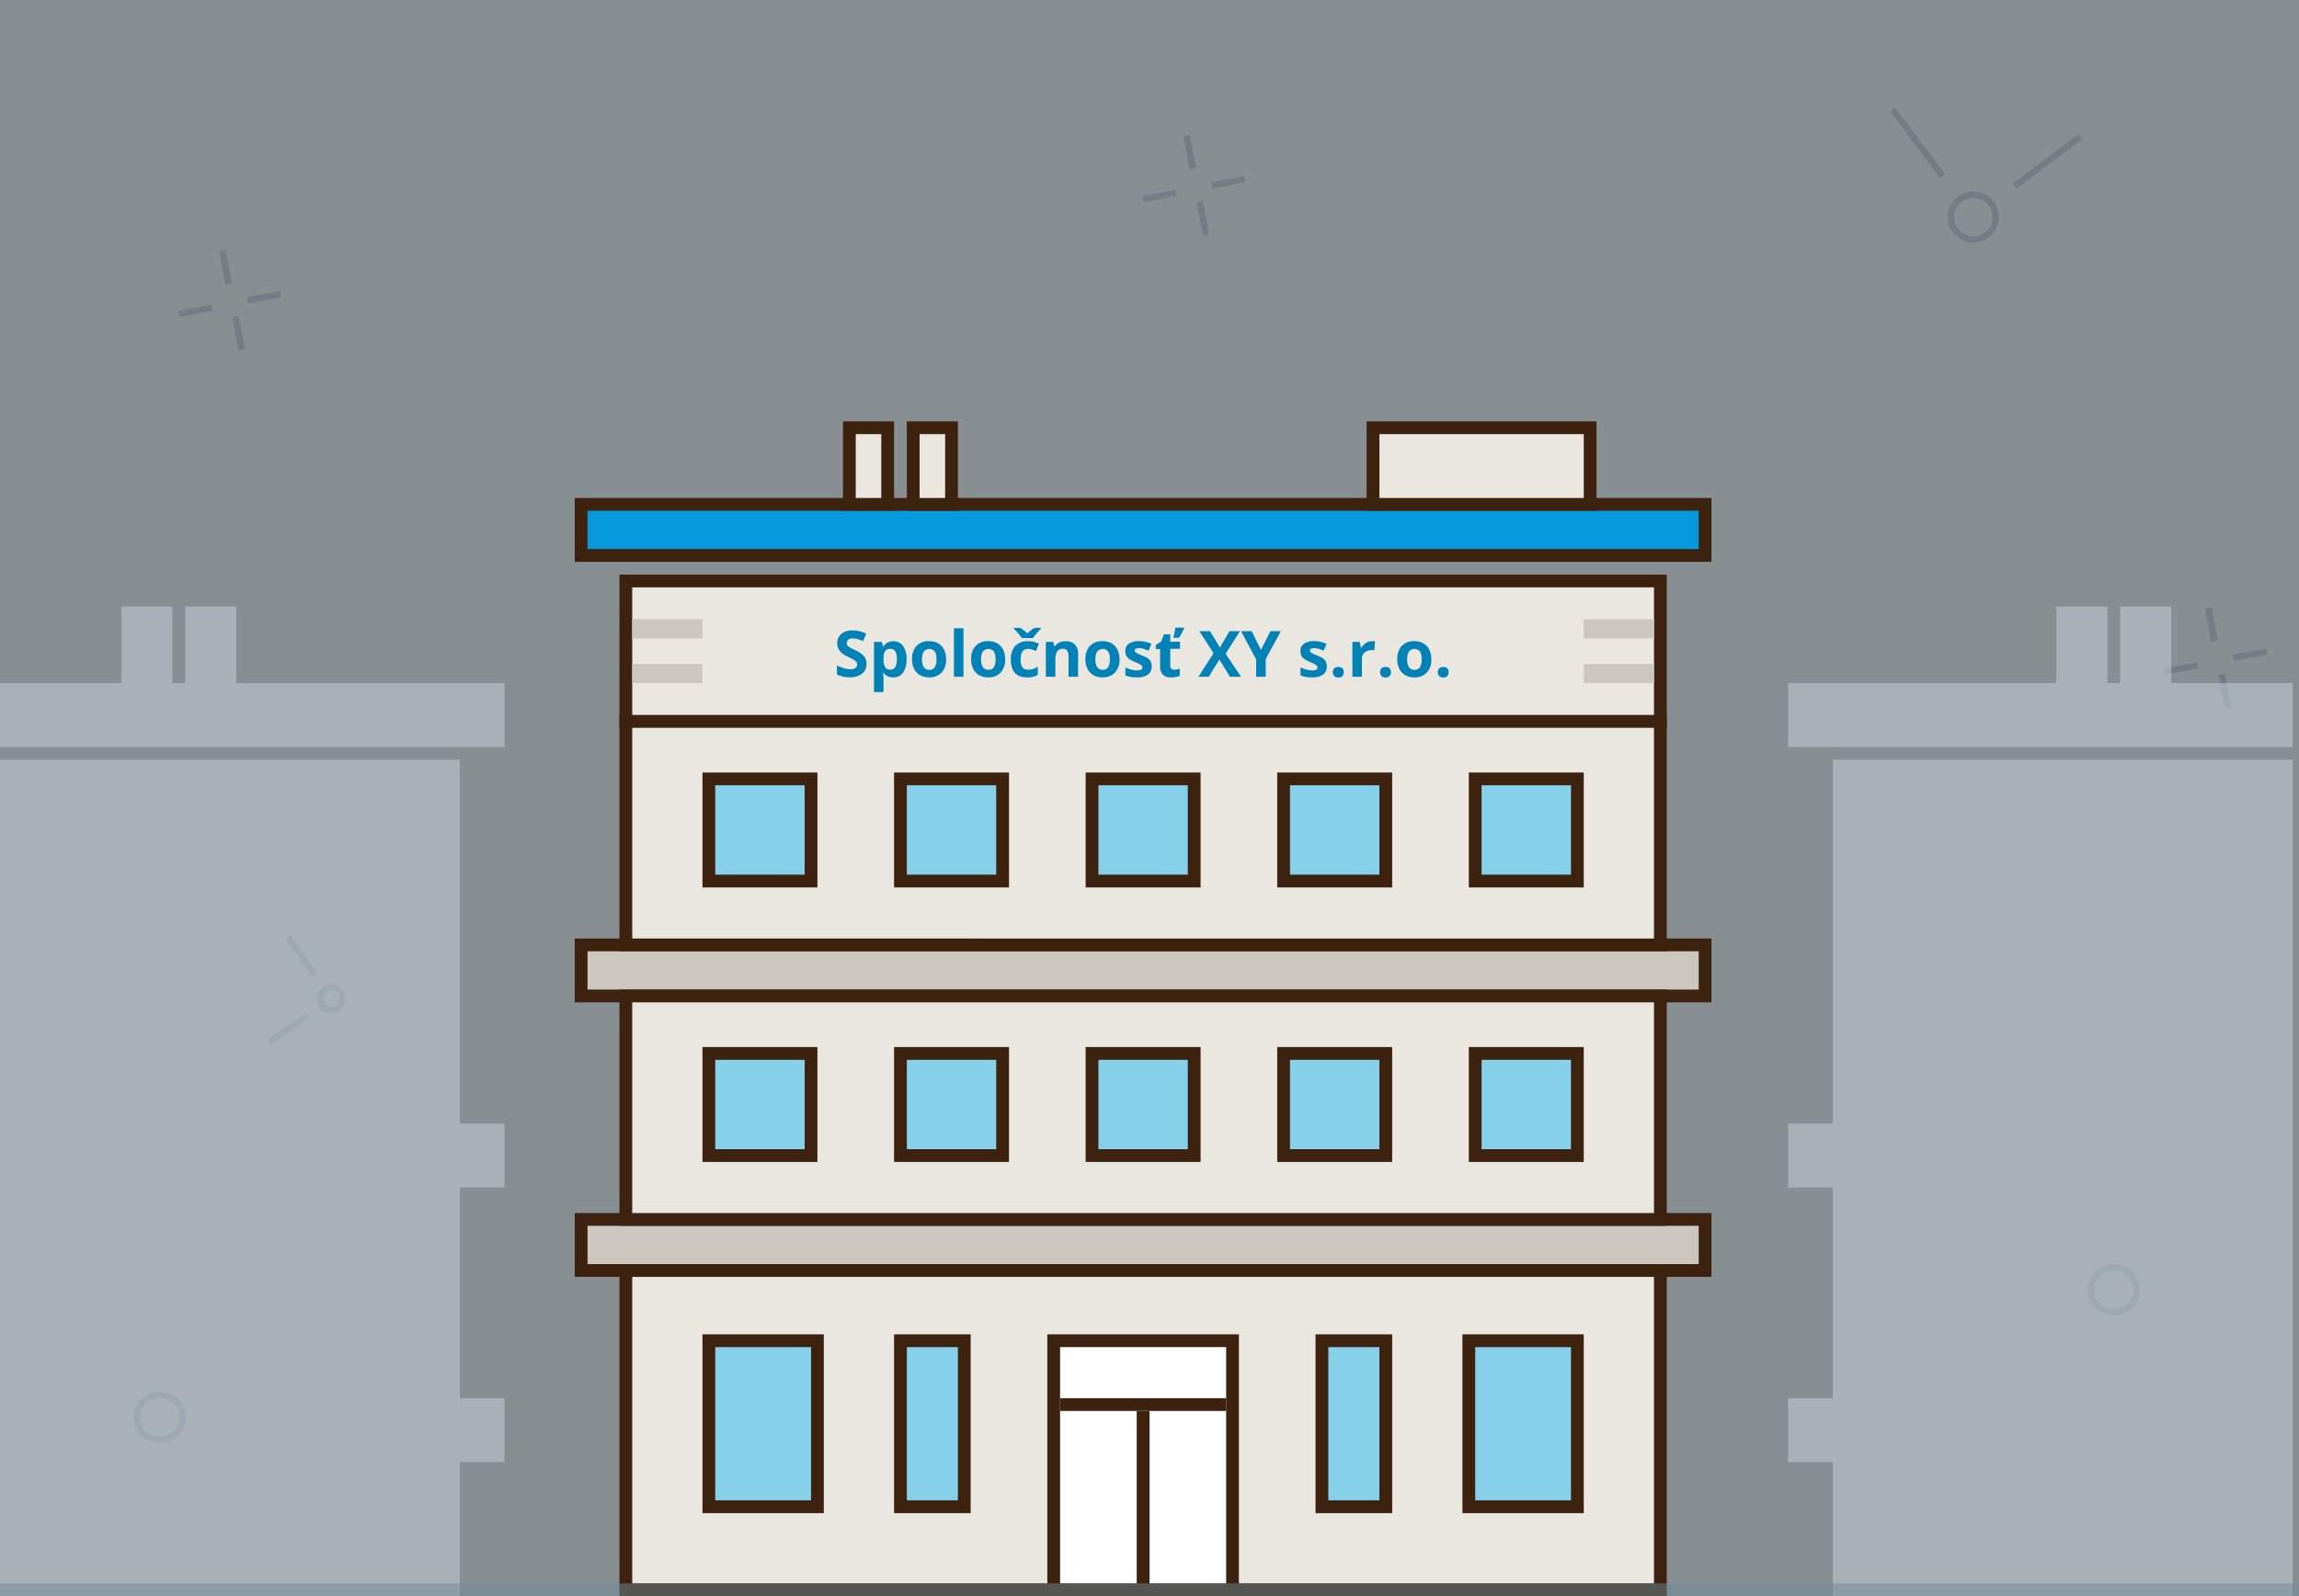
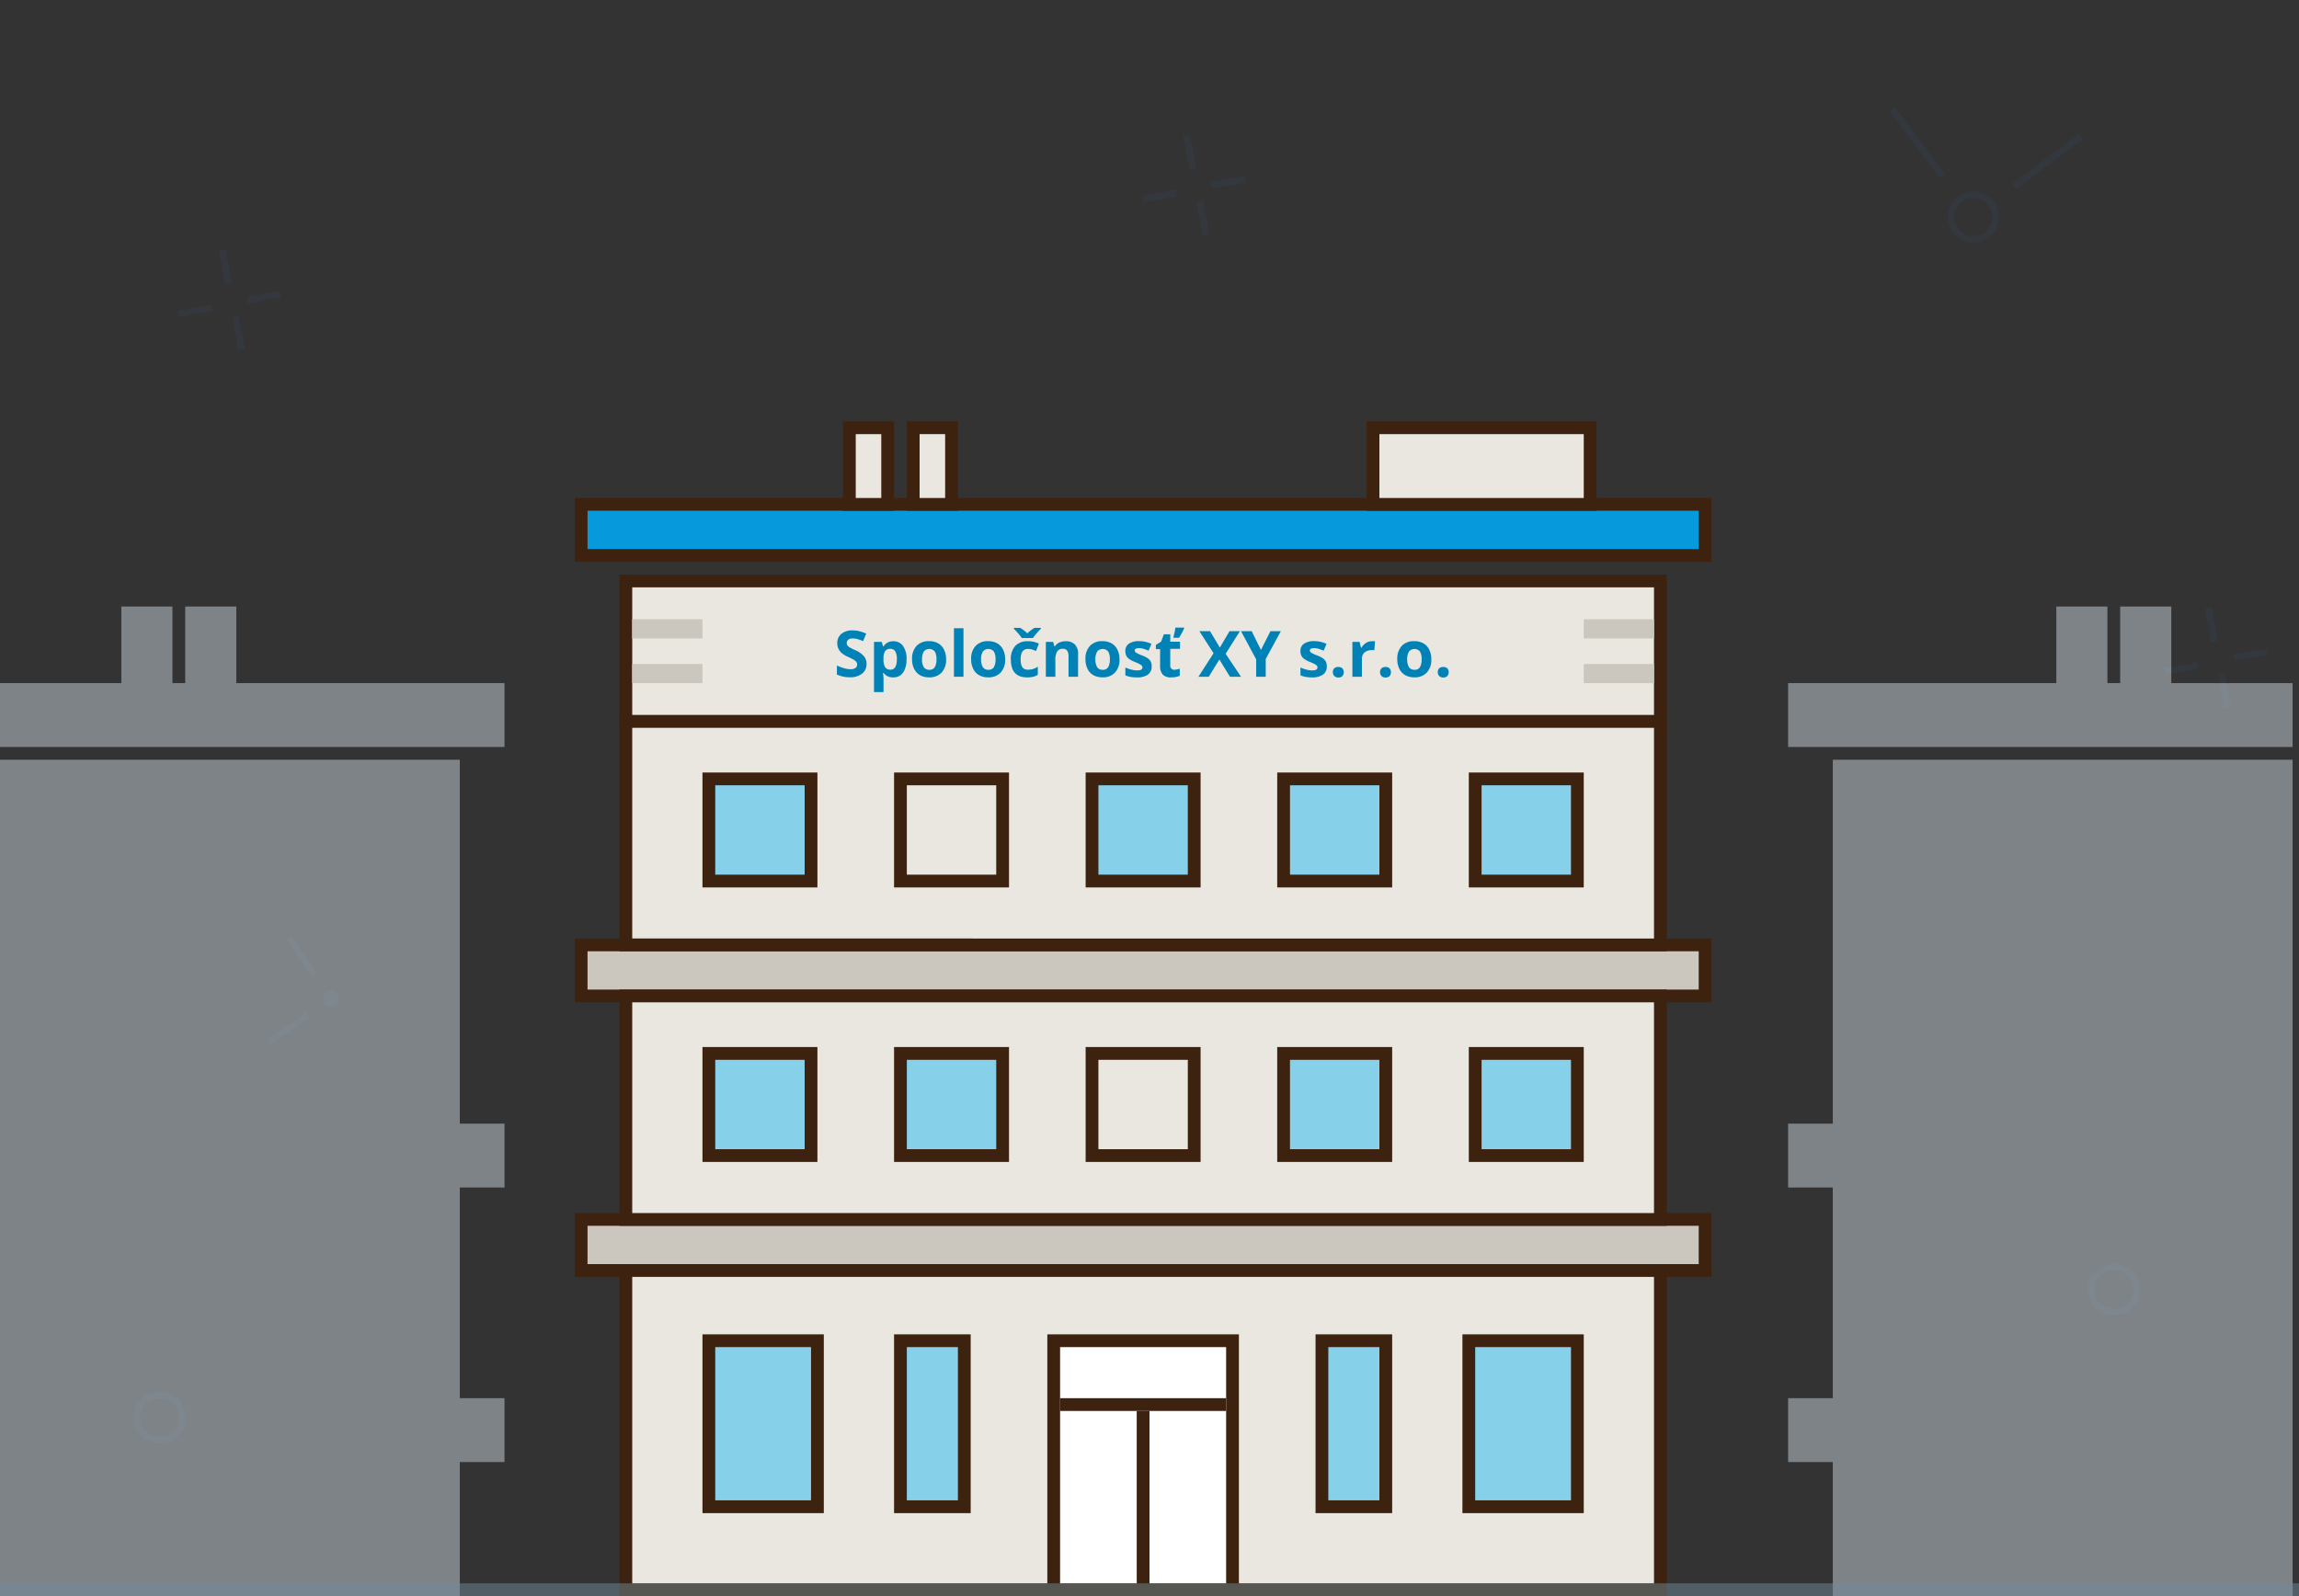
<svg xmlns="http://www.w3.org/2000/svg" viewBox="0 0 360 250">
  <rect x="0" y="0" width="360" height="250" fill="#333333" stroke="none" />
  <defs>
    <style>.a{fill:#dfecf4;}.a,.l,.n{opacity:0.5;}.b{opacity:0.25;}.c{fill:#34495e;}.d{fill:none;stroke:#34495e;stroke-miterlimit:10;}.e{fill:#069adc;}.f{fill:#3d220f;}.g{fill:#ccc7be;}.h{fill:#eae7e0;}.i{fill:#86d0ea;}.j{fill:#fff;}.k{fill:#0082b7;}.m{fill:#cad4dd;}.n{fill:#708b99;}</style>
  </defs>
  <title>Asset 10</title>
-   <rect class="a" width="360" height="250" />
  <g class="b">
    <path class="c" d="M309,31h0a3,3,0,1,1-1.8.6A3,3,0,0,1,309,31m0-1a4,4,0,1,0,3.2,1.6A4,4,0,0,0,309,30Z" />
    <line class="d" x1="325.8" y1="21.39" x2="315.4" y2="29.2" />
    <line class="d" x1="296.39" y1="17.2" x2="304.2" y2="27.6" />
-     <path class="c" d="M51.86,155.21h0a1.24,1.24,0,1,1-.71.22,1.24,1.24,0,0,1,.71-.22m0-1a2.24,2.24,0,1,0,1.84,1,2.23,2.23,0,0,0-1.84-1Z" />
+     <path class="c" d="M51.86,155.21h0a1.24,1.24,0,1,1-.71.22,1.24,1.24,0,0,1,.71-.22m0-1Z" />
    <line class="d" x1="45.13" y1="146.79" x2="49.3" y2="152.77" />
    <line class="d" x1="42.2" y1="163.18" x2="48.18" y2="159.01" />
    <line class="d" x1="185.81" y1="21.23" x2="186.78" y2="26.42" />
    <line class="d" x1="178.99" y1="31.18" x2="184.18" y2="30.21" />
    <line class="d" x1="185.81" y1="21.23" x2="186.78" y2="26.42" />
    <line class="d" x1="187.87" y1="31.59" x2="188.84" y2="36.78" />
    <line class="d" x1="189.75" y1="29.02" x2="194.94" y2="28.06" />
    <line class="d" x1="34.81" y1="39.23" x2="35.78" y2="44.42" />
    <line class="d" x1="27.99" y1="49.18" x2="33.18" y2="48.21" />
    <line class="d" x1="34.81" y1="39.23" x2="35.78" y2="44.42" />
    <line class="d" x1="36.87" y1="49.59" x2="37.84" y2="54.78" />
    <line class="d" x1="38.75" y1="47.02" x2="43.94" y2="46.06" />
    <line class="d" x1="345.81" y1="95.23" x2="346.78" y2="100.42" />
    <line class="d" x1="338.99" y1="105.18" x2="344.18" y2="104.21" />
    <line class="d" x1="345.81" y1="95.23" x2="346.78" y2="100.42" />
    <line class="d" x1="347.87" y1="105.59" x2="348.84" y2="110.78" />
    <line class="d" x1="349.75" y1="103.02" x2="354.94" y2="102.06" />
    <path class="c" d="M331,199h.15a3,3,0,0,1-.15,6h-.15a3,3,0,0,1,.15-6m0-1a4,4,0,0,0-.2,8h.2a4,4,0,0,0,.2-8Z" />
    <path class="c" d="M25,219h.15a3,3,0,0,1-.15,6h-.15a3,3,0,0,1,.15-6m0-1a4,4,0,0,0-.2,8H25a4,4,0,0,0,.2-8Z" />
  </g>
  <rect class="e" x="91" y="79" width="176" height="8" />
  <path class="f" d="M266,80v6H92V80H266m2-2H90V88H268V78Z" />
  <rect class="g" x="91" y="148" width="176" height="8" />
  <path class="f" d="M266,149v6H92v-6H266m2-2H90v10H268V147Z" />
  <rect class="h" x="98" y="91" width="162" height="22" />
  <path class="f" d="M259,92v20H99V92H259m2-2H97v24H261V90Z" />
  <rect class="g" x="91" y="191" width="176" height="8" />
  <path class="f" d="M266,192v6H92v-6H266m2-2H90v10H268V190Z" />
  <rect class="h" x="98" y="113" width="162" height="35" />
  <path class="f" d="M259,114v33H99V114H259m2-2H97v37H261V112Z" />
  <rect class="h" x="98" y="199" width="162" height="50" />
  <path class="f" d="M259,200v48H99V200H259m2-2H97v52H261V198Z" />
  <rect class="g" x="99" y="97" width="11" height="3" />
  <rect class="g" x="99" y="104" width="11" height="3" />
  <rect class="g" x="248" y="97" width="11" height="3" />
  <rect class="g" x="248" y="104" width="11" height="3" />
  <rect class="i" x="111" y="122" width="16" height="16" />
  <path class="f" d="M126,123v14H112V123h14m2-2H110v18h18V121Z" />
  <rect class="i" x="207" y="210" width="10" height="26" />
  <path class="f" d="M216,211v24h-8V211h8m2-2H206v28h12V209Z" />
  <rect class="i" x="230" y="210" width="17" height="26" />
  <path class="f" d="M246,211v24H231V211h15m2-2H229v28h19V209Z" />
  <rect class="i" x="141" y="210" width="10" height="26" />
  <path class="f" d="M150,211v24h-8V211h8m2-2H140v28h12V209Z" />
  <rect class="i" x="111" y="210" width="17" height="26" />
  <path class="f" d="M127,211v24H112V211h15m2-2H110v28h19V209Z" />
  <rect class="j" x="165" y="210" width="28" height="39" />
  <path class="f" d="M192,211v37H166V211h26m2-2H164v41h30V209Z" />
-   <rect class="i" x="141" y="122" width="16" height="16" />
  <path class="f" d="M156,123v14H142V123h14m2-2H140v18h18V121Z" />
  <rect class="i" x="171" y="122" width="16" height="16" />
  <path class="f" d="M186,123v14H172V123h14m2-2H170v18h18V121Z" />
  <rect class="i" x="201" y="122" width="16" height="16" />
  <path class="f" d="M216,123v14H202V123h14m2-2H200v18h18V121Z" />
  <rect class="i" x="231" y="122" width="16" height="16" />
  <path class="f" d="M246,123v14H232V123h14m2-2H230v18h18V121Z" />
  <rect class="h" x="98" y="156" width="162" height="35" />
  <path class="f" d="M259,157v33H99V157H259m2-2H97v37H261V155Z" />
  <rect class="i" x="111" y="165" width="16" height="16" />
  <path class="f" d="M126,166v14H112V166h14m2-2H110v18h18V164Z" />
  <rect class="i" x="141" y="165" width="16" height="16" />
  <path class="f" d="M156,166v14H142V166h14m2-2H140v18h18V164Z" />
-   <rect class="i" x="171" y="165" width="16" height="16" />
  <path class="f" d="M186,166v14H172V166h14m2-2H170v18h18V164Z" />
  <rect class="i" x="201" y="165" width="16" height="16" />
  <path class="f" d="M216,166v14H202V166h14m2-2H200v18h18V164Z" />
  <rect class="i" x="231" y="165" width="16" height="16" />
  <path class="f" d="M246,166v14H232V166h14m2-2H230v18h18V164Z" />
  <rect class="h" x="133" y="67" width="6" height="12" />
  <path class="f" d="M138,68V78h-4V68h4m2-2h-8V80h8V66Z" />
  <rect class="h" x="143" y="67" width="6" height="12" />
  <path class="f" d="M148,68V78h-4V68h4m2-2h-8V80h8V66Z" />
  <rect class="h" x="215" y="67" width="34" height="12" />
  <path class="f" d="M248,68V78H216V68h32m2-2H214V80h36V66Z" />
  <path class="k" d="M135.69,104a1.85,1.85,0,0,1-.7,1.52,3,3,0,0,1-1.94.56,4.54,4.54,0,0,1-2-.43v-1.41a8.34,8.34,0,0,0,1.22.45,3.62,3.62,0,0,0,.92.13,1.3,1.3,0,0,0,.76-.19.65.65,0,0,0,.27-.57.62.62,0,0,0-.12-.37,1.32,1.32,0,0,0-.34-.31,8.81,8.81,0,0,0-.93-.48,4.39,4.39,0,0,1-1-.59,2.22,2.22,0,0,1-.52-.66,1.88,1.88,0,0,1-.2-.88,1.84,1.84,0,0,1,.64-1.49,2.67,2.67,0,0,1,1.77-.54,4.19,4.19,0,0,1,1.06.13,7.27,7.27,0,0,1,1.06.37l-.49,1.18a7.17,7.17,0,0,0-.94-.33,3,3,0,0,0-.73-.09,1,1,0,0,0-.66.2.66.66,0,0,0-.23.52.65.65,0,0,0,.09.35,1,1,0,0,0,.3.29,9.14,9.14,0,0,0,1,.5,3.81,3.81,0,0,1,1.37,1A1.87,1.87,0,0,1,135.69,104Z" />
  <path class="k" d="M139.86,106.1a1.81,1.81,0,0,1-1.51-.7h-.08q.08.68.08.79v2.21h-1.49v-7.86h1.21l.21.71h.07a1.72,1.72,0,0,1,1.55-.81,1.77,1.77,0,0,1,1.51.75,3.45,3.45,0,0,1,.55,2.08,4.1,4.1,0,0,1-.26,1.52,2.13,2.13,0,0,1-.73,1A1.87,1.87,0,0,1,139.86,106.1Zm-.44-4.47a.94.94,0,0,0-.81.34,2,2,0,0,0-.26,1.12v.16a2.3,2.3,0,0,0,.26,1.26.93.93,0,0,0,.83.38q1,0,1-1.65a2.36,2.36,0,0,0-.25-1.21A.84.84,0,0,0,139.42,101.63Z" />
  <path class="k" d="M148.15,103.26a2.93,2.93,0,0,1-.7,2.08,2.55,2.55,0,0,1-2,.75,2.74,2.74,0,0,1-1.39-.34,2.29,2.29,0,0,1-.92-1,3.32,3.32,0,0,1-.32-1.5,2.92,2.92,0,0,1,.7-2.08,2.56,2.56,0,0,1,2-.74,2.75,2.75,0,0,1,1.39.34,2.28,2.28,0,0,1,.92,1A3.29,3.29,0,0,1,148.15,103.26Zm-3.77,0a2.29,2.29,0,0,0,.27,1.23,1,1,0,0,0,.87.42.94.94,0,0,0,.86-.41,2.32,2.32,0,0,0,.26-1.23,2.25,2.25,0,0,0-.26-1.22,1.12,1.12,0,0,0-1.72,0A2.25,2.25,0,0,0,144.38,103.26Z" />
  <path class="k" d="M150.87,106h-1.49V98.4h1.49Z" />
  <path class="k" d="M157.4,103.26a2.93,2.93,0,0,1-.7,2.08,2.55,2.55,0,0,1-2,.75,2.74,2.74,0,0,1-1.39-.34,2.29,2.29,0,0,1-.92-1,3.32,3.32,0,0,1-.32-1.5,2.92,2.92,0,0,1,.7-2.08,2.56,2.56,0,0,1,2-.74,2.75,2.75,0,0,1,1.39.34,2.28,2.28,0,0,1,.92,1A3.29,3.29,0,0,1,157.4,103.26Zm-3.77,0a2.29,2.29,0,0,0,.27,1.23,1,1,0,0,0,.87.42.94.94,0,0,0,.86-.41,2.32,2.32,0,0,0,.26-1.23,2.25,2.25,0,0,0-.26-1.22,1.12,1.12,0,0,0-1.72,0A2.25,2.25,0,0,0,153.62,103.26Z" />
  <path class="k" d="M160.84,106.1q-2.55,0-2.55-2.8a3,3,0,0,1,.69-2.13,2.6,2.6,0,0,1,2-.73,3.79,3.79,0,0,1,1.7.37l-.44,1.15q-.35-.14-.65-.23a2.11,2.11,0,0,0-.61-.09q-1.16,0-1.16,1.65t1.16,1.6a2.64,2.64,0,0,0,.8-.11,2.88,2.88,0,0,0,.73-.36v1.27a2.4,2.4,0,0,1-.73.32A4.1,4.1,0,0,1,160.84,106.1ZM163,98.34v.13q-.41.41-.75.82a6.07,6.07,0,0,0-.5.65H160a5.18,5.18,0,0,0-.41-.55q-.26-.32-.84-.92v-.13h1a6.4,6.4,0,0,1,1.12.86,5.47,5.47,0,0,1,1.14-.86Z" />
  <path class="k" d="M168.81,106h-1.49v-3.19a1.53,1.53,0,0,0-.21-.89.76.76,0,0,0-.67-.3,1,1,0,0,0-.9.42,2.59,2.59,0,0,0-.28,1.38V106h-1.49v-5.46h1.14l.2.7h.08a1.57,1.57,0,0,1,.69-.6,2.33,2.33,0,0,1,1-.2,1.91,1.91,0,0,1,1.45.52,2.07,2.07,0,0,1,.49,1.49Z" />
  <path class="k" d="M175.3,103.26a2.93,2.93,0,0,1-.7,2.08,2.55,2.55,0,0,1-2,.75,2.74,2.74,0,0,1-1.39-.34,2.29,2.29,0,0,1-.92-1,3.32,3.32,0,0,1-.32-1.5,2.92,2.92,0,0,1,.7-2.08,2.56,2.56,0,0,1,2-.74,2.75,2.75,0,0,1,1.39.34,2.28,2.28,0,0,1,.92,1A3.29,3.29,0,0,1,175.3,103.26Zm-3.77,0a2.29,2.29,0,0,0,.27,1.23,1,1,0,0,0,.87.42.94.94,0,0,0,.86-.41,2.32,2.32,0,0,0,.26-1.23,2.25,2.25,0,0,0-.26-1.22,1.12,1.12,0,0,0-1.72,0A2.25,2.25,0,0,0,171.53,103.26Z" />
  <path class="k" d="M180.34,104.38a1.5,1.5,0,0,1-.58,1.28,2.88,2.88,0,0,1-1.75.44,5.48,5.48,0,0,1-1-.08,3.85,3.85,0,0,1-.79-.24v-1.23a5.18,5.18,0,0,0,.94.33,3.79,3.79,0,0,0,.92.13q.81,0,.81-.47a.39.39,0,0,0-.11-.29,1.56,1.56,0,0,0-.37-.25q-.26-.14-.7-.32a4.41,4.41,0,0,1-.93-.49,1.37,1.37,0,0,1-.43-.52,1.7,1.7,0,0,1-.13-.72,1.3,1.3,0,0,1,.56-1.13,2.75,2.75,0,0,1,1.6-.4,4.54,4.54,0,0,1,1.92.43l-.45,1.07q-.41-.18-.77-.29a2.41,2.41,0,0,0-.73-.11q-.66,0-.66.36a.42.42,0,0,0,.21.35,5.76,5.76,0,0,0,.93.43,4.31,4.31,0,0,1,.94.48,1.43,1.43,0,0,1,.44.52A1.59,1.59,0,0,1,180.34,104.38Z" />
  <path class="k" d="M183.8,104.91a3.24,3.24,0,0,0,.94-.17v1.11a3.34,3.34,0,0,1-1.37.25,1.67,1.67,0,0,1-1.3-.45,2,2,0,0,1-.41-1.35v-2.63H181V101l.82-.5.43-1.15h1v1.16h1.53v1.12h-1.53v2.63a.58.58,0,0,0,.18.47A.7.7,0,0,0,183.8,104.91Zm-.05-5.14q.07-.24.17-.7t.13-.77h1.38v.1a11,11,0,0,1-.81,1.5h-.87Z" />
  <path class="k" d="M194.33,106H192.6l-1.66-2.7-1.66,2.7h-1.62l2.37-3.68-2.22-3.46h1.67l1.54,2.57,1.51-2.57h1.63l-2.24,3.54Z" />
  <path class="k" d="M197.45,101.8l1.49-2.94h1.63l-2.37,4.36V106h-1.5v-2.73l-2.37-4.41H196Z" />
  <path class="k" d="M207.76,104.38a1.5,1.5,0,0,1-.58,1.28,2.88,2.88,0,0,1-1.75.44,5.49,5.49,0,0,1-1-.08,3.85,3.85,0,0,1-.79-.24v-1.23a5.16,5.16,0,0,0,.93.33,3.78,3.78,0,0,0,.92.13q.81,0,.81-.47a.39.39,0,0,0-.11-.29,1.55,1.55,0,0,0-.37-.25q-.26-.14-.7-.32a4.39,4.39,0,0,1-.92-.49,1.37,1.37,0,0,1-.43-.52,1.71,1.71,0,0,1-.13-.72,1.3,1.3,0,0,1,.56-1.13,2.75,2.75,0,0,1,1.6-.4,4.54,4.54,0,0,1,1.92.43l-.45,1.07a8.16,8.16,0,0,0-.77-.29,2.41,2.41,0,0,0-.73-.11c-.44,0-.66.12-.66.36a.42.42,0,0,0,.21.35,5.75,5.75,0,0,0,.93.43,4.29,4.29,0,0,1,.94.48,1.42,1.42,0,0,1,.44.52A1.59,1.59,0,0,1,207.76,104.38Z" />
  <path class="k" d="M208.71,105.3a.82.82,0,0,1,.22-.62.89.89,0,0,1,.64-.21.87.87,0,0,1,.63.21.95.95,0,0,1,0,1.22.85.85,0,0,1-.62.22.88.88,0,0,1-.63-.22A.81.81,0,0,1,208.71,105.3Z" />
  <path class="k" d="M214.82,100.44a2.39,2.39,0,0,1,.5,0l-.11,1.4a1.71,1.71,0,0,0-.44,0,1.58,1.58,0,0,0-1.11.37,1.32,1.32,0,0,0-.4,1V106h-1.49v-5.46h1.13l.22.92h.07a2.06,2.06,0,0,1,.69-.74A1.69,1.69,0,0,1,214.82,100.44Z" />
  <path class="k" d="M216.1,105.3a.82.82,0,0,1,.22-.62.89.89,0,0,1,.64-.21.87.87,0,0,1,.63.21.95.95,0,0,1,0,1.22.85.85,0,0,1-.62.22.88.88,0,0,1-.63-.22A.81.81,0,0,1,216.1,105.3Z" />
  <path class="k" d="M224.13,103.26a2.93,2.93,0,0,1-.7,2.08,2.55,2.55,0,0,1-2,.75,2.74,2.74,0,0,1-1.39-.34,2.29,2.29,0,0,1-.92-1,3.32,3.32,0,0,1-.32-1.5,2.92,2.92,0,0,1,.7-2.08,2.57,2.57,0,0,1,2-.74,2.75,2.75,0,0,1,1.39.34,2.29,2.29,0,0,1,.92,1A3.29,3.29,0,0,1,224.13,103.26Zm-3.78,0a2.3,2.3,0,0,0,.27,1.23,1,1,0,0,0,.87.42.94.94,0,0,0,.86-.41,2.33,2.33,0,0,0,.26-1.23,2.25,2.25,0,0,0-.26-1.22,1.12,1.12,0,0,0-1.72,0A2.25,2.25,0,0,0,220.35,103.26Z" />
  <path class="k" d="M225.14,105.3a.82.82,0,0,1,.22-.62.89.89,0,0,1,.64-.21.87.87,0,0,1,.63.21.95.95,0,0,1,0,1.22.85.85,0,0,1-.62.22.88.88,0,0,1-.63-.22A.81.81,0,0,1,225.14,105.3Z" />
  <polygon class="f" points="180 221 178 221 178 250 180 250 180 221 180 221" />
  <polygon class="f" points="192 219 166 219 166 221 192 221 192 219 192 219" />
  <g class="l">
    <polygon class="m" points="359 107 340 107 340 95 332 95 332 107 330 107 330 95 322 95 322 107 280 107 280 117 359 117 359 107" />
    <polygon class="m" points="287 250 359 250 359 119 287 119 287 141 287 143 287 176 280 176 280 186 287 186 287 219 280 219 280 229 287 229 287 250" />
  </g>
  <g class="l">
    <polygon class="m" points="0 107 19 107 19 95 27 95 27 107 29 107 29 95 37 95 37 107 79 107 79 117 0 117 0 107" />
    <polygon class="m" points="72 250 0 250 0 119 72 119 72 141 72 143 72 176 79 176 79 186 72 186 72 219 79 219 79 229 72 229 72 250" />
  </g>
  <rect class="n" y="248" width="360" height="2" />
</svg>